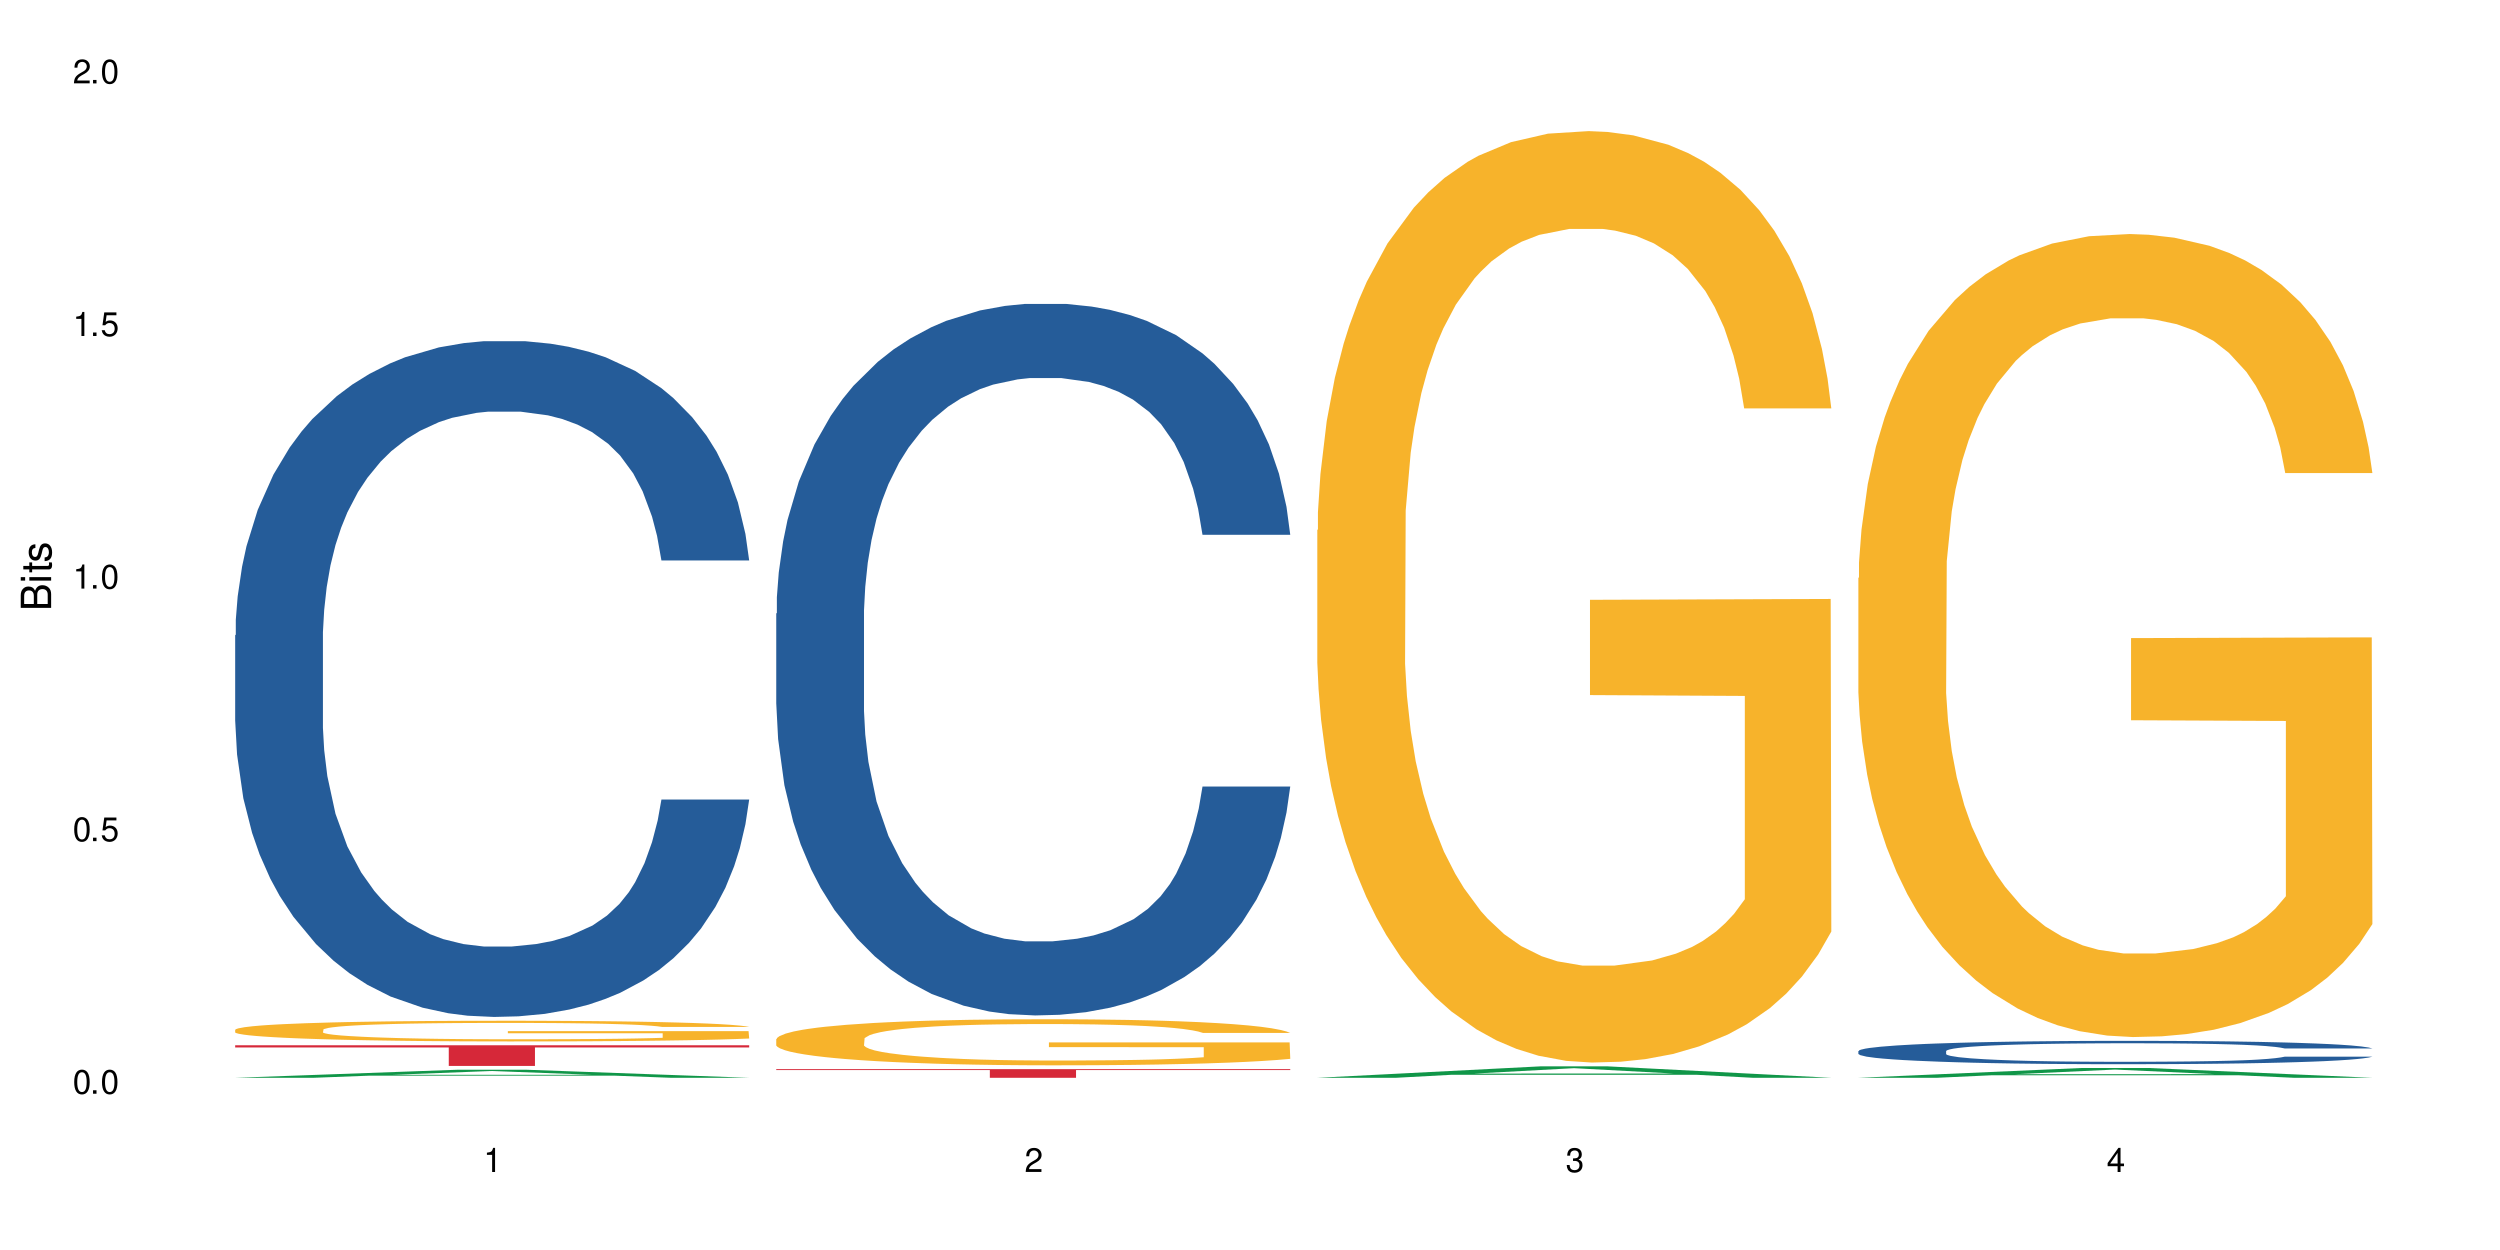
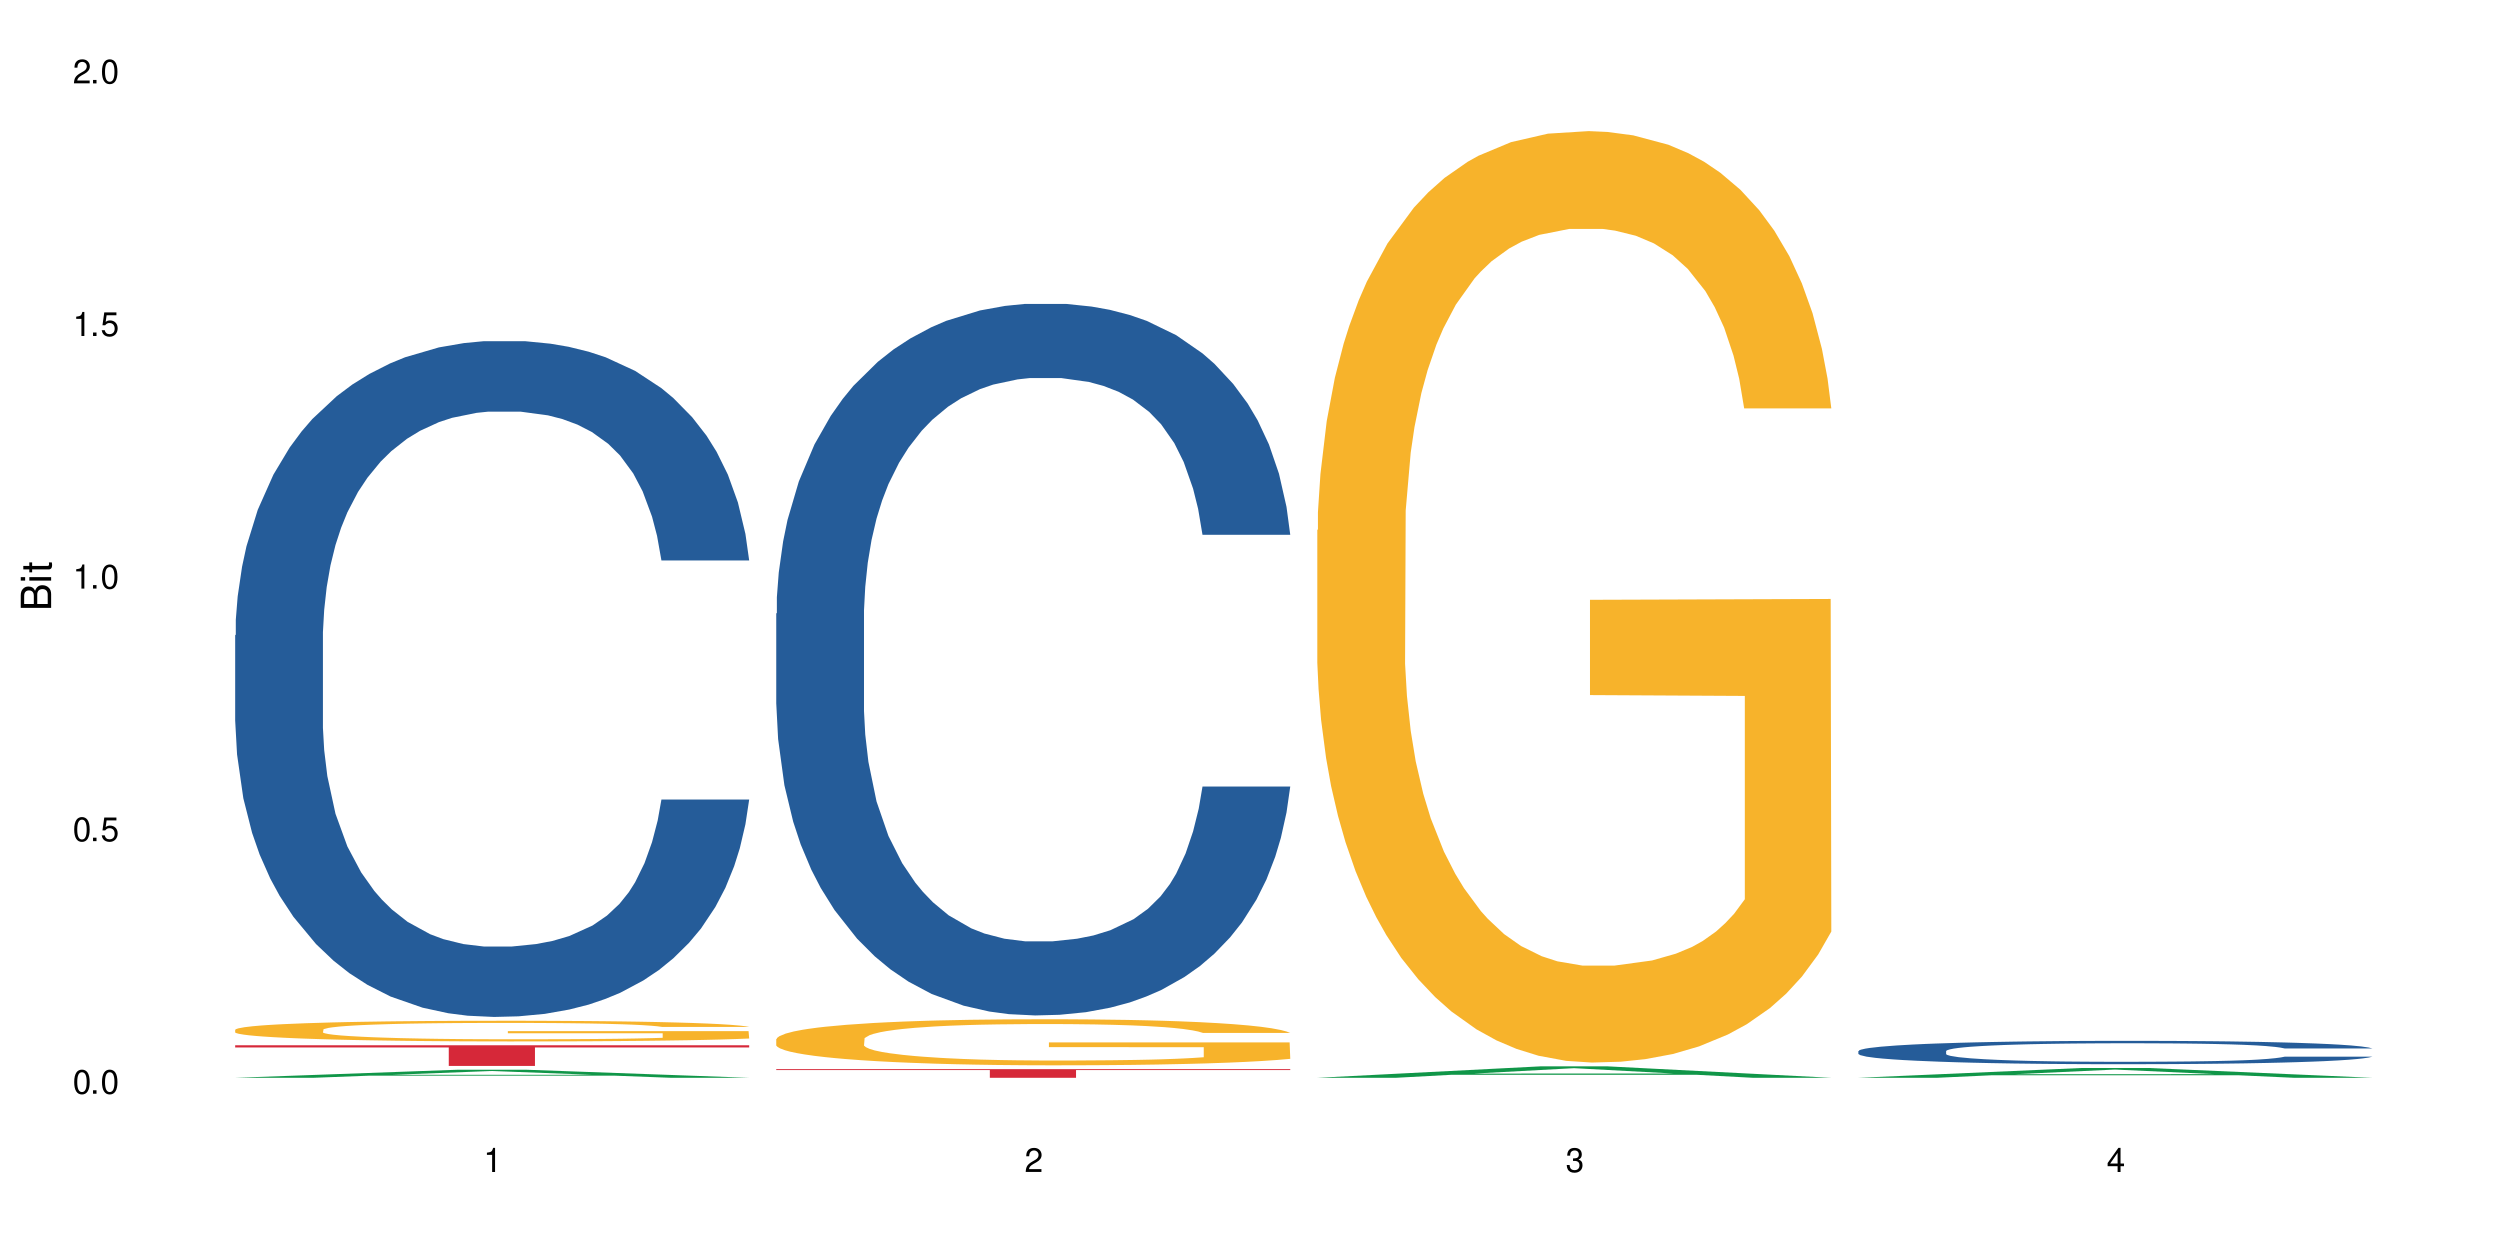
<svg xmlns="http://www.w3.org/2000/svg" xmlns:xlink="http://www.w3.org/1999/xlink" width="720" height="360" viewBox="0 0 720 360">
  <defs>
    <g>
      <g id="glyph-0-0">
</g>
      <g id="glyph-0-1">
        <path d="M 2.641 -6.938 C 2 -6.938 1.422 -6.656 1.078 -6.172 C 0.641 -5.562 0.406 -4.641 0.406 -3.359 C 0.406 -1.016 1.188 0.219 2.641 0.219 C 4.078 0.219 4.859 -1.016 4.859 -3.297 C 4.859 -4.641 4.656 -5.547 4.203 -6.172 C 3.844 -6.656 3.281 -6.938 2.641 -6.938 Z M 2.641 -6.188 C 3.547 -6.188 4 -5.25 4 -3.375 C 4 -1.406 3.562 -0.484 2.625 -0.484 C 1.734 -0.484 1.281 -1.438 1.281 -3.344 C 1.281 -5.25 1.734 -6.188 2.641 -6.188 Z M 2.641 -6.188 " />
      </g>
      <g id="glyph-0-2">
        <path d="M 1.828 -1 L 0.828 -1 L 0.828 0 L 1.828 0 Z M 1.828 -1 " />
      </g>
      <g id="glyph-0-3">
        <path d="M 4.562 -6.797 L 1.062 -6.797 L 0.547 -3.094 L 1.328 -3.094 C 1.719 -3.562 2.047 -3.734 2.578 -3.734 C 3.484 -3.734 4.062 -3.109 4.062 -2.094 C 4.062 -1.125 3.484 -0.531 2.578 -0.531 C 1.828 -0.531 1.375 -0.906 1.188 -1.672 L 0.328 -1.672 C 0.453 -1.109 0.547 -0.844 0.75 -0.594 C 1.125 -0.078 1.828 0.219 2.594 0.219 C 3.969 0.219 4.922 -0.781 4.922 -2.219 C 4.922 -3.562 4.031 -4.484 2.719 -4.484 C 2.25 -4.484 1.859 -4.359 1.469 -4.062 L 1.734 -5.969 L 4.562 -5.969 Z M 4.562 -6.797 " />
      </g>
      <g id="glyph-0-4">
        <path d="M 2.484 -4.938 L 2.484 0 L 3.328 0 L 3.328 -6.938 L 2.766 -6.938 C 2.469 -5.875 2.281 -5.734 0.984 -5.562 L 0.984 -4.938 Z M 2.484 -4.938 " />
      </g>
      <g id="glyph-0-5">
        <path d="M 4.859 -0.828 L 1.281 -0.828 C 1.359 -1.406 1.672 -1.781 2.5 -2.281 L 3.469 -2.828 C 4.406 -3.344 4.906 -4.062 4.906 -4.906 C 4.906 -5.484 4.672 -6.031 4.266 -6.406 C 3.859 -6.766 3.375 -6.938 2.719 -6.938 C 1.859 -6.938 1.219 -6.625 0.844 -6.031 C 0.609 -5.672 0.5 -5.234 0.484 -4.531 L 1.328 -4.531 C 1.359 -5.016 1.406 -5.281 1.531 -5.516 C 1.75 -5.938 2.188 -6.203 2.703 -6.203 C 3.469 -6.203 4.031 -5.641 4.031 -4.891 C 4.031 -4.344 3.719 -3.859 3.125 -3.516 L 2.234 -3 C 0.812 -2.172 0.406 -1.531 0.328 -0.016 L 4.859 -0.016 Z M 4.859 -0.828 " />
      </g>
      <g id="glyph-0-6">
        <path d="M 2.125 -3.188 L 2.578 -3.188 C 3.5 -3.188 3.984 -2.766 3.984 -1.922 C 3.984 -1.062 3.469 -0.531 2.594 -0.531 C 1.656 -0.531 1.203 -1 1.156 -2.016 L 0.312 -2.016 C 0.344 -1.453 0.438 -1.094 0.609 -0.781 C 0.953 -0.109 1.625 0.219 2.547 0.219 C 3.953 0.219 4.859 -0.625 4.859 -1.938 C 4.859 -2.828 4.516 -3.297 3.703 -3.594 C 4.344 -3.844 4.656 -4.328 4.656 -5.031 C 4.656 -6.219 3.875 -6.938 2.578 -6.938 C 1.203 -6.938 0.484 -6.172 0.453 -4.703 L 1.297 -4.703 C 1.312 -5.125 1.344 -5.359 1.453 -5.578 C 1.641 -5.969 2.062 -6.203 2.594 -6.203 C 3.344 -6.203 3.797 -5.75 3.797 -5 C 3.797 -4.516 3.609 -4.219 3.25 -4.047 C 3.016 -3.953 2.703 -3.922 2.125 -3.906 Z M 2.125 -3.188 " />
      </g>
      <g id="glyph-0-7">
        <path d="M 3.141 -1.672 L 3.141 0 L 3.984 0 L 3.984 -1.672 L 4.984 -1.672 L 4.984 -2.438 L 3.984 -2.438 L 3.984 -6.938 L 3.359 -6.938 L 0.266 -2.578 L 0.266 -1.672 Z M 3.141 -2.438 L 1 -2.438 L 3.141 -5.5 Z M 3.141 -2.438 " />
      </g>
      <g id="glyph-1-0">
</g>
      <g id="glyph-1-1">
        <path d="M 0 -0.953 L 0 -4.891 C 0 -5.719 -0.234 -6.344 -0.734 -6.797 C -1.188 -7.234 -1.812 -7.469 -2.5 -7.469 C -3.547 -7.469 -4.188 -7 -4.625 -5.875 C -4.984 -6.688 -5.625 -7.094 -6.531 -7.094 C -7.172 -7.094 -7.734 -6.859 -8.141 -6.391 C -8.562 -5.922 -8.75 -5.344 -8.75 -4.5 L -8.75 -0.953 Z M -4.984 -2.062 L -7.766 -2.062 L -7.766 -4.219 C -7.766 -4.844 -7.688 -5.203 -7.453 -5.5 C -7.219 -5.812 -6.859 -5.969 -6.375 -5.969 C -5.891 -5.969 -5.531 -5.812 -5.297 -5.5 C -5.062 -5.203 -4.984 -4.844 -4.984 -4.219 Z M -0.984 -2.062 L -4 -2.062 L -4 -4.781 C -4 -5.766 -3.438 -6.359 -2.484 -6.359 C -1.547 -6.359 -0.984 -5.766 -0.984 -4.781 Z M -0.984 -2.062 " />
      </g>
      <g id="glyph-1-2">
        <path d="M -6.281 -1.797 L -6.281 -0.797 L 0 -0.797 L 0 -1.797 Z M -8.75 -1.797 L -8.75 -0.797 L -7.484 -0.797 L -7.484 -1.797 Z M -8.75 -1.797 " />
      </g>
      <g id="glyph-1-3">
        <path d="M -6.281 -3.047 L -6.281 -2.016 L -8.016 -2.016 L -8.016 -1.016 L -6.281 -1.016 L -6.281 -0.172 L -5.469 -0.172 L -5.469 -1.016 L -0.719 -1.016 C -0.078 -1.016 0.281 -1.453 0.281 -2.234 C 0.281 -2.5 0.25 -2.719 0.188 -3.047 L -0.641 -3.047 C -0.609 -2.906 -0.594 -2.766 -0.594 -2.562 C -0.594 -2.141 -0.719 -2.016 -1.156 -2.016 L -5.469 -2.016 L -5.469 -3.047 Z M -6.281 -3.047 " />
      </g>
      <g id="glyph-1-4">
-         <path d="M -4.531 -5.25 C -5.766 -5.25 -6.469 -4.422 -6.469 -2.969 C -6.469 -1.516 -5.719 -0.562 -4.547 -0.562 C -3.562 -0.562 -3.094 -1.062 -2.734 -2.562 L -2.516 -3.484 C -2.344 -4.188 -2.094 -4.469 -1.641 -4.469 C -1.047 -4.469 -0.641 -3.875 -0.641 -3 C -0.641 -2.453 -0.797 -2 -1.062 -1.75 C -1.25 -1.594 -1.422 -1.531 -1.875 -1.469 L -1.875 -0.406 C -0.422 -0.453 0.281 -1.266 0.281 -2.922 C 0.281 -4.5 -0.5 -5.516 -1.719 -5.516 C -2.656 -5.516 -3.172 -4.984 -3.469 -3.734 L -3.703 -2.766 C -3.891 -1.953 -4.156 -1.609 -4.594 -1.609 C -5.188 -1.609 -5.547 -2.125 -5.547 -2.938 C -5.547 -3.75 -5.203 -4.172 -4.531 -4.203 Z M -4.531 -5.25 " />
-       </g>
+         </g>
    </g>
  </defs>
  <rect x="-72" y="-36" width="864" height="432" fill="rgb(100%, 100%, 100%)" fill-opacity="1" />
  <path fill-rule="nonzero" fill="rgb(6.275%, 58.824%, 28.235%)" fill-opacity="1" d="M 67.73 310.398 L 67.891 310.398 L 131.941 308.078 L 151.395 308.078 L 215.766 310.402 L 193.148 310.402 L 177.02 309.793 L 106.32 309.793 L 90.504 310.398 L 67.73 310.398 L 113.121 309.543 L 170.535 309.543 L 141.906 308.457 L 141.59 308.457 L 141.273 308.461 L 112.965 309.543 L 113.121 309.543 Z M 67.73 310.398 " />
  <path fill-rule="nonzero" fill="rgb(14.51%, 36.078%, 60%)" fill-opacity="1" d="M 67.73 182.949 L 67.91 182.77 L 67.91 178.5 L 68.453 171.742 L 69.715 163.203 L 70.98 157.332 L 74.23 146.836 L 78.742 136.695 L 83.438 128.871 L 86.867 124.246 L 89.938 120.688 L 96.977 114.105 L 101.492 110.727 L 106.363 107.699 L 112.32 104.676 L 116.656 102.898 L 126.402 100.051 L 133.625 98.809 L 139.223 98.273 L 151.316 98.273 L 158.539 98.984 L 163.773 99.875 L 169.551 101.297 L 174.426 102.898 L 182.91 106.812 L 190.492 111.793 L 193.922 114.641 L 199.34 120.152 L 203.492 125.488 L 206.379 130.113 L 209.629 136.695 L 212.516 144.703 L 214.684 153.773 L 215.766 161.422 L 190.492 161.422 L 189.227 154.309 L 187.785 148.793 L 185.074 141.5 L 182.367 136.34 L 178.578 131.184 L 175.148 127.801 L 170.453 124.422 L 166.301 122.289 L 161.969 120.688 L 157.816 119.621 L 149.871 118.551 L 140.664 118.551 L 137.234 118.906 L 130.195 120.332 L 126.402 121.578 L 120.988 124.066 L 117.195 126.379 L 112.684 129.938 L 109.613 132.961 L 105.824 137.586 L 103.113 141.676 L 100.047 147.547 L 98.242 151.996 L 96.617 156.977 L 95.172 162.848 L 94.09 169.074 L 93.367 175.652 L 93.004 182.059 L 93.004 209.629 L 93.367 216.035 L 94.27 223.508 L 96.617 234.355 L 100.047 243.785 L 104.02 251.258 L 107.809 256.594 L 109.977 259.082 L 112.863 261.93 L 117.379 265.488 L 123.875 269.047 L 127.668 270.469 L 133.445 271.891 L 139.402 272.602 L 147.344 272.602 L 154.387 271.891 L 159.078 271 L 163.953 269.578 L 170.633 266.555 L 174.785 263.707 L 178.395 260.328 L 181.105 256.949 L 182.91 254.102 L 185.617 248.59 L 187.785 242.539 L 189.41 236.312 L 190.492 230.266 L 215.766 230.266 L 214.684 237.383 L 213.059 244.32 L 211.434 249.477 L 208.906 255.703 L 206.02 261.219 L 201.867 267.445 L 198.434 271.535 L 193.922 275.984 L 189.77 279.363 L 185.258 282.387 L 178.578 285.945 L 174.246 287.723 L 169.551 289.324 L 163.953 290.746 L 156.914 291.992 L 149.332 292.703 L 142.289 292.883 L 134.707 292.527 L 129.113 291.816 L 121.711 290.215 L 112.504 287.012 L 105.824 283.633 L 100.586 280.254 L 96.074 276.695 L 91.02 271.891 L 84.52 264.062 L 80.547 258.016 L 77.84 253.035 L 74.773 246.098 L 72.605 239.871 L 70.078 229.91 L 68.273 217.281 L 67.73 207.496 Z M 67.73 182.949 " />
  <path fill-rule="nonzero" fill="rgb(96.863%, 70.196%, 16.863%)" fill-opacity="1" d="M 67.73 296.527 L 67.91 296.523 L 67.91 296.414 L 68.633 296.168 L 70.438 295.832 L 72.785 295.555 L 75.312 295.336 L 76.938 295.223 L 79.645 295.059 L 81.992 294.941 L 87.949 294.695 L 95.531 294.465 L 99.684 294.367 L 104.379 294.277 L 111.059 294.172 L 114.129 294.133 L 123.516 294.047 L 134.168 293.992 L 145.902 293.977 L 151.316 293.98 L 158.719 294.004 L 168.828 294.062 L 174.605 294.117 L 179.117 294.172 L 183.812 294.242 L 189.59 294.352 L 195.004 294.484 L 199.34 294.613 L 203.672 294.777 L 207.281 294.949 L 210.352 295.141 L 213.059 295.371 L 214.684 295.559 L 215.766 295.75 L 190.672 295.75 L 189.227 295.559 L 187.605 295.414 L 184.895 295.234 L 182.188 295.102 L 179.48 295 L 174.426 294.859 L 170.094 294.77 L 164.676 294.695 L 159.441 294.645 L 153.484 294.613 L 149.871 294.602 L 140.305 294.602 L 131.641 294.641 L 126.586 294.684 L 122.973 294.727 L 117.918 294.809 L 114.848 294.875 L 113.043 294.918 L 107.629 295.086 L 104.02 295.238 L 102.031 295.344 L 99.504 295.504 L 97.699 295.652 L 95.715 295.871 L 94.629 296.031 L 93.188 296.402 L 93.004 297.383 L 93.547 297.59 L 94.629 297.812 L 96.074 298.008 L 98.242 298.215 L 100.406 298.371 L 104.199 298.582 L 107.449 298.727 L 109.977 298.816 L 114.848 298.965 L 116.836 299.012 L 121.527 299.109 L 126.402 299.188 L 132.359 299.254 L 136.875 299.285 L 144.094 299.312 L 153.301 299.312 L 164.133 299.281 L 170.996 299.234 L 175.688 299.191 L 178.758 299.156 L 182.547 299.094 L 185.258 299.039 L 187.785 298.98 L 190.852 298.887 L 190.852 297.59 L 146.262 297.582 L 146.262 296.973 L 215.586 296.969 L 215.766 299.094 L 211.977 299.242 L 207.281 299.383 L 202.77 299.492 L 198.074 299.586 L 191.395 299.688 L 185.98 299.754 L 177.676 299.828 L 170.094 299.879 L 162.148 299.91 L 155.109 299.926 L 146.805 299.934 L 139.402 299.922 L 131.457 299.891 L 125.141 299.844 L 119.363 299.793 L 113.586 299.719 L 106.363 299.605 L 101.672 299.516 L 96.797 299.398 L 91.922 299.262 L 87.59 299.117 L 84.699 299.004 L 81.812 298.871 L 78.742 298.707 L 75.855 298.523 L 73.688 298.355 L 71.703 298.164 L 70.258 297.984 L 68.812 297.742 L 68.094 297.543 L 67.73 297.375 Z M 67.73 296.527 " />
  <path fill-rule="nonzero" fill="rgb(83.922%, 15.686%, 22.353%)" fill-opacity="1" d="M 67.73 301.027 L 215.766 301.027 L 215.766 301.664 L 154.07 301.672 L 154.07 306.984 L 129.246 306.984 L 129.246 301.676 L 128.887 301.664 L 67.73 301.664 Z M 67.73 301.027 " />
  <path fill-rule="nonzero" fill="rgb(14.51%, 36.078%, 60%)" fill-opacity="1" d="M 223.559 176.695 L 223.738 176.508 L 223.738 172.012 L 224.281 164.895 L 225.543 155.906 L 226.809 149.723 L 230.059 138.672 L 234.57 127.996 L 239.266 119.754 L 242.695 114.887 L 245.762 111.141 L 252.805 104.207 L 257.316 100.648 L 262.191 97.465 L 268.148 94.281 L 272.48 92.41 L 282.23 89.41 L 289.453 88.102 L 295.047 87.539 L 307.145 87.539 L 314.363 88.289 L 319.602 89.223 L 325.379 90.723 L 330.25 92.41 L 338.738 96.527 L 346.32 101.773 L 349.75 104.77 L 355.164 110.578 L 359.316 116.195 L 362.207 121.066 L 365.453 127.996 L 368.344 136.426 L 370.512 145.977 L 371.594 154.031 L 346.32 154.031 L 345.055 146.539 L 343.609 140.734 L 340.902 133.055 L 338.195 127.621 L 334.402 122.191 L 330.973 118.633 L 326.281 115.07 L 322.129 112.824 L 317.793 111.141 L 313.645 110.016 L 305.699 108.891 L 296.492 108.891 L 293.062 109.266 L 286.02 110.766 L 282.23 112.074 L 276.812 114.699 L 273.023 117.133 L 268.512 120.879 L 265.441 124.062 L 261.648 128.934 L 258.941 133.242 L 255.871 139.422 L 254.066 144.105 L 252.441 149.348 L 251 155.531 L 249.914 162.086 L 249.191 169.016 L 248.832 175.758 L 248.832 204.789 L 249.191 211.535 L 250.098 219.398 L 252.441 230.824 L 255.871 240.754 L 259.844 248.621 L 263.637 254.238 L 265.801 256.859 L 268.691 259.859 L 273.203 263.605 L 279.703 267.352 L 283.492 268.848 L 289.27 270.348 L 295.227 271.098 L 303.172 271.098 L 310.211 270.348 L 314.906 269.41 L 319.781 267.91 L 326.461 264.727 L 330.613 261.73 L 334.223 258.172 L 336.93 254.613 L 338.738 251.617 L 341.445 245.809 L 343.609 239.441 L 345.234 232.887 L 346.32 226.52 L 371.594 226.52 L 370.512 234.012 L 368.887 241.316 L 367.262 246.746 L 364.734 253.301 L 361.844 259.109 L 357.691 265.664 L 354.262 269.973 L 349.75 274.656 L 345.598 278.215 L 341.082 281.398 L 334.402 285.145 L 330.07 287.016 L 325.379 288.703 L 319.781 290.203 L 312.738 291.512 L 305.156 292.262 L 298.117 292.449 L 290.535 292.074 L 284.938 291.324 L 277.535 289.641 L 268.328 286.27 L 261.648 282.711 L 256.414 279.148 L 251.902 275.402 L 246.848 270.348 L 240.348 262.105 L 236.375 255.738 L 233.668 250.492 L 230.598 243.188 L 228.434 236.633 L 225.906 226.145 L 224.098 212.844 L 223.559 202.543 Z M 223.559 176.695 " />
  <path fill-rule="nonzero" fill="rgb(96.863%, 70.196%, 16.863%)" fill-opacity="1" d="M 223.559 299.227 L 223.738 299.215 L 223.738 298.973 L 224.461 298.426 L 226.266 297.676 L 228.613 297.059 L 231.141 296.574 L 232.766 296.32 L 235.473 295.953 L 237.82 295.688 L 243.777 295.145 L 251.359 294.633 L 255.512 294.418 L 260.207 294.211 L 266.887 293.98 L 269.953 293.895 L 279.34 293.703 L 289.992 293.582 L 301.727 293.543 L 307.145 293.555 L 314.547 293.605 L 324.656 293.738 L 330.434 293.859 L 334.945 293.98 L 339.641 294.137 L 345.418 294.379 L 350.832 294.672 L 355.164 294.961 L 359.496 295.324 L 363.109 295.711 L 366.176 296.137 L 368.887 296.645 L 370.512 297.07 L 371.594 297.492 L 346.5 297.492 L 345.055 297.07 L 343.43 296.742 L 340.723 296.344 L 338.016 296.051 L 335.305 295.82 L 330.25 295.508 L 325.918 295.312 L 320.504 295.145 L 315.266 295.035 L 309.309 294.961 L 305.699 294.938 L 296.133 294.938 L 287.465 295.023 L 282.41 295.117 L 278.801 295.215 L 273.746 295.398 L 270.676 295.543 L 268.871 295.641 L 263.453 296.016 L 259.844 296.355 L 257.859 296.586 L 255.332 296.949 L 253.527 297.277 L 251.539 297.762 L 250.457 298.125 L 249.012 298.949 L 248.832 301.129 L 249.375 301.59 L 250.457 302.086 L 251.902 302.523 L 254.066 302.98 L 256.234 303.332 L 260.023 303.805 L 263.273 304.121 L 265.801 304.328 L 270.676 304.652 L 272.664 304.762 L 277.355 304.98 L 282.23 305.152 L 288.188 305.297 L 292.699 305.367 L 299.922 305.43 L 309.129 305.43 L 319.961 305.355 L 326.82 305.262 L 331.516 305.164 L 334.586 305.078 L 338.375 304.945 L 341.082 304.824 L 343.609 304.691 L 346.68 304.484 L 346.68 301.59 L 302.09 301.578 L 302.09 300.219 L 371.414 300.207 L 371.594 304.945 L 367.801 305.273 L 363.109 305.586 L 358.594 305.828 L 353.902 306.035 L 347.223 306.266 L 341.805 306.41 L 333.5 306.582 L 325.918 306.691 L 317.977 306.762 L 310.934 306.797 L 302.629 306.812 L 295.227 306.785 L 287.285 306.715 L 280.965 306.617 L 275.191 306.496 L 269.414 306.34 L 262.191 306.082 L 257.496 305.879 L 252.625 305.625 L 247.75 305.32 L 243.418 304.992 L 240.527 304.738 L 237.641 304.449 L 234.57 304.086 L 231.68 303.672 L 229.516 303.297 L 227.531 302.875 L 226.086 302.473 L 224.641 301.93 L 223.918 301.492 L 223.559 301.117 Z M 223.559 299.227 " />
  <path fill-rule="nonzero" fill="rgb(83.922%, 15.686%, 22.353%)" fill-opacity="1" d="M 223.559 307.906 L 371.594 307.906 L 371.594 308.172 L 309.898 308.176 L 309.898 310.402 L 285.074 310.402 L 285.074 308.176 L 284.715 308.172 L 223.559 308.172 Z M 223.559 307.906 " />
  <path fill-rule="nonzero" fill="rgb(6.275%, 58.824%, 28.235%)" fill-opacity="1" d="M 379.383 310.398 L 379.543 310.395 L 443.598 307.113 L 463.051 307.113 L 527.418 310.402 L 504.805 310.402 L 488.672 309.543 L 417.977 309.543 L 402.16 310.398 L 379.383 310.398 L 424.777 309.188 L 482.188 309.184 L 453.559 307.648 L 453.242 307.645 L 452.926 307.656 L 424.617 309.184 L 424.777 309.188 Z M 379.383 310.398 " />
  <path fill-rule="nonzero" fill="rgb(96.863%, 70.196%, 16.863%)" fill-opacity="1" d="M 379.383 152.656 L 379.566 152.41 L 379.566 147.512 L 380.289 136.488 L 382.094 121.297 L 384.438 108.805 L 386.965 99.004 L 388.59 93.859 L 391.301 86.512 L 393.645 81.121 L 399.605 70.098 L 407.188 59.809 L 411.34 55.398 L 416.031 51.23 L 422.711 46.578 L 425.781 44.863 L 435.168 40.941 L 445.82 38.492 L 457.555 37.758 L 462.969 38.004 L 470.371 38.984 L 480.48 41.68 L 486.258 44.129 L 490.773 46.578 L 495.465 49.762 L 501.242 54.66 L 506.66 60.543 L 510.992 66.422 L 515.324 73.77 L 518.934 81.609 L 522.004 90.184 L 524.711 100.473 L 526.336 109.051 L 527.418 117.625 L 502.324 117.625 L 500.883 109.051 L 499.258 102.434 L 496.551 94.352 L 493.84 88.469 L 491.133 83.816 L 486.078 77.445 L 481.746 73.527 L 476.328 70.098 L 471.094 67.891 L 465.137 66.422 L 461.527 65.93 L 451.957 65.93 L 443.293 67.645 L 438.238 69.605 L 434.625 71.566 L 429.57 75.242 L 426.504 78.18 L 424.699 80.141 L 419.281 87.734 L 415.672 94.594 L 413.684 99.25 L 411.156 106.598 L 409.352 113.215 L 407.367 123.012 L 406.285 130.363 L 404.84 147.023 L 404.66 191.117 L 405.199 200.43 L 406.285 210.473 L 407.727 219.293 L 409.895 228.602 L 412.062 235.707 L 415.852 245.262 L 419.102 251.629 L 421.629 255.797 L 426.504 262.41 L 428.488 264.613 L 433.184 269.023 L 438.059 272.453 L 444.016 275.395 L 448.527 276.863 L 455.75 278.09 L 464.957 278.09 L 475.789 276.617 L 482.648 274.66 L 487.344 272.699 L 490.41 270.984 L 494.203 268.289 L 496.91 265.84 L 499.438 263.145 L 502.508 258.98 L 502.508 200.43 L 457.914 200.184 L 457.914 172.746 L 527.238 172.5 L 527.418 268.289 L 523.629 274.902 L 518.934 281.273 L 514.422 286.172 L 509.727 290.34 L 503.047 294.992 L 497.633 297.934 L 489.328 301.363 L 481.746 303.566 L 473.801 305.039 L 466.762 305.773 L 458.457 306.016 L 451.055 305.527 L 443.113 304.059 L 436.793 302.098 L 431.016 299.648 L 425.238 296.461 L 418.02 291.316 L 413.324 287.152 L 408.449 282.008 L 403.574 275.883 L 399.242 269.27 L 396.355 264.125 L 393.465 258.246 L 390.398 250.895 L 387.508 242.566 L 385.344 234.973 L 383.355 226.398 L 381.91 218.312 L 380.469 207.289 L 379.746 198.469 L 379.383 190.875 Z M 379.383 152.656 " />
  <path fill-rule="nonzero" fill="rgb(6.275%, 58.824%, 28.235%)" fill-opacity="1" d="M 535.211 310.398 L 535.371 310.395 L 599.422 307.586 L 618.875 307.586 L 683.246 310.402 L 660.629 310.402 L 644.496 309.668 L 573.801 309.668 L 557.984 310.398 L 535.211 310.398 L 580.602 309.363 L 638.012 309.359 L 609.387 308.047 L 609.07 308.043 L 608.754 308.051 L 580.445 309.359 L 580.602 309.363 Z M 535.211 310.398 " />
  <path fill-rule="nonzero" fill="rgb(14.51%, 36.078%, 60%)" fill-opacity="1" d="M 535.211 302.695 L 535.391 302.688 L 535.391 302.539 L 535.934 302.305 L 537.195 302.012 L 538.461 301.809 L 541.711 301.445 L 546.223 301.094 L 550.918 300.824 L 554.348 300.664 L 557.418 300.543 L 564.457 300.316 L 568.969 300.199 L 573.844 300.094 L 579.801 299.988 L 584.137 299.926 L 593.883 299.828 L 601.105 299.785 L 606.703 299.77 L 618.797 299.77 L 626.02 299.793 L 631.254 299.824 L 637.031 299.871 L 641.906 299.926 L 650.391 300.062 L 657.973 300.234 L 661.402 300.332 L 666.816 300.523 L 670.969 300.707 L 673.859 300.867 L 677.109 301.094 L 679.996 301.371 L 682.164 301.684 L 683.246 301.949 L 657.973 301.949 L 656.707 301.703 L 655.266 301.512 L 652.555 301.262 L 649.848 301.082 L 646.059 300.906 L 642.629 300.789 L 637.934 300.672 L 633.781 300.598 L 629.449 300.543 L 625.297 300.504 L 617.352 300.469 L 608.145 300.469 L 604.715 300.48 L 597.676 300.531 L 593.883 300.574 L 588.469 300.66 L 584.676 300.738 L 580.164 300.863 L 577.094 300.965 L 573.305 301.125 L 570.594 301.266 L 567.527 301.469 L 565.723 301.625 L 564.098 301.797 L 562.652 302 L 561.57 302.215 L 560.848 302.441 L 560.484 302.664 L 560.484 303.617 L 560.848 303.836 L 561.75 304.094 L 564.098 304.469 L 567.527 304.797 L 571.496 305.055 L 575.289 305.238 L 577.457 305.324 L 580.344 305.422 L 584.855 305.547 L 591.355 305.668 L 595.148 305.719 L 600.926 305.766 L 606.883 305.793 L 614.824 305.793 L 621.867 305.766 L 626.559 305.734 L 631.434 305.688 L 638.113 305.582 L 642.266 305.484 L 645.875 305.367 L 648.586 305.25 L 650.391 305.152 L 653.098 304.961 L 655.266 304.754 L 656.891 304.539 L 657.973 304.328 L 683.246 304.328 L 682.164 304.574 L 680.539 304.812 L 678.914 304.992 L 676.387 305.207 L 673.496 305.398 L 669.348 305.613 L 665.914 305.754 L 661.402 305.906 L 657.25 306.023 L 652.738 306.129 L 646.059 306.254 L 641.723 306.312 L 637.031 306.367 L 631.434 306.418 L 624.395 306.461 L 616.812 306.484 L 609.77 306.492 L 602.188 306.48 L 596.59 306.453 L 589.191 306.398 L 579.984 306.289 L 573.305 306.172 L 568.066 306.055 L 563.555 305.934 L 558.5 305.766 L 552 305.496 L 548.027 305.289 L 545.32 305.113 L 542.25 304.875 L 540.086 304.66 L 537.559 304.316 L 535.754 303.879 L 535.211 303.543 Z M 535.211 302.695 " />
-   <path fill-rule="nonzero" fill="rgb(96.863%, 70.196%, 16.863%)" fill-opacity="1" d="M 535.211 166.453 L 535.391 166.242 L 535.391 162.02 L 536.113 152.516 L 537.918 139.418 L 540.266 128.648 L 542.793 120.199 L 544.418 115.766 L 547.125 109.43 L 549.473 104.781 L 555.43 95.277 L 563.012 86.406 L 567.164 82.605 L 571.859 79.012 L 578.539 75 L 581.609 73.523 L 590.996 70.145 L 601.648 68.031 L 613.383 67.398 L 618.797 67.609 L 626.199 68.453 L 636.309 70.777 L 642.086 72.887 L 646.598 75 L 651.293 77.746 L 657.07 81.969 L 662.484 87.039 L 666.816 92.109 L 671.152 98.445 L 674.762 105.203 L 677.832 112.598 L 680.539 121.469 L 682.164 128.859 L 683.246 136.25 L 658.152 136.25 L 656.707 128.859 L 655.082 123.156 L 652.375 116.188 L 649.668 111.117 L 646.961 107.105 L 641.906 101.613 L 637.574 98.234 L 632.156 95.277 L 626.922 93.375 L 620.965 92.109 L 617.352 91.688 L 607.785 91.688 L 599.121 93.164 L 594.062 94.855 L 590.453 96.543 L 585.398 99.711 L 582.328 102.246 L 580.523 103.938 L 575.109 110.484 L 571.496 116.398 L 569.512 120.41 L 566.984 126.746 L 565.18 132.449 L 563.195 140.898 L 562.109 147.234 L 560.668 161.598 L 560.484 199.613 L 561.027 207.641 L 562.109 216.301 L 563.555 223.902 L 565.723 231.93 L 567.887 238.055 L 571.68 246.293 L 574.93 251.785 L 577.457 255.375 L 582.328 261.078 L 584.316 262.977 L 589.008 266.781 L 593.883 269.738 L 599.84 272.273 L 604.355 273.539 L 611.574 274.594 L 620.781 274.594 L 631.613 273.328 L 638.477 271.637 L 643.168 269.949 L 646.238 268.469 L 650.027 266.145 L 652.738 264.035 L 655.266 261.711 L 658.332 258.121 L 658.332 207.641 L 613.742 207.43 L 613.742 183.773 L 683.066 183.562 L 683.246 266.145 L 679.457 271.848 L 674.762 277.34 L 670.25 281.566 L 665.555 285.156 L 658.875 289.168 L 653.461 291.703 L 645.156 294.66 L 637.574 296.562 L 629.629 297.828 L 622.59 298.461 L 614.285 298.672 L 606.883 298.25 L 598.938 296.984 L 592.621 295.293 L 586.844 293.18 L 581.066 290.438 L 573.844 286 L 569.152 282.41 L 564.277 277.973 L 559.402 272.695 L 555.07 266.992 L 552.18 262.555 L 549.293 257.488 L 546.223 251.152 L 543.336 243.969 L 541.168 237.422 L 539.184 230.031 L 537.738 223.059 L 536.293 213.555 L 535.574 205.953 L 535.211 199.402 Z M 535.211 166.453 " />
  <g fill="rgb(0%, 0%, 0%)" fill-opacity="1">
    <use xlink:href="#glyph-0-1" x="20.965" y="314.993" />
    <use xlink:href="#glyph-0-2" x="25.965" y="314.993" />
    <use xlink:href="#glyph-0-1" x="28.965" y="314.993" />
  </g>
  <g fill="rgb(0%, 0%, 0%)" fill-opacity="1">
    <use xlink:href="#glyph-0-1" x="20.965" y="242.251" />
    <use xlink:href="#glyph-0-2" x="25.965" y="242.251" />
    <use xlink:href="#glyph-0-3" x="28.965" y="242.251" />
  </g>
  <g fill="rgb(0%, 0%, 0%)" fill-opacity="1">
    <use xlink:href="#glyph-0-4" x="20.965" y="169.509" />
    <use xlink:href="#glyph-0-2" x="25.965" y="169.509" />
    <use xlink:href="#glyph-0-1" x="28.965" y="169.509" />
  </g>
  <g fill="rgb(0%, 0%, 0%)" fill-opacity="1">
    <use xlink:href="#glyph-0-4" x="20.965" y="96.767" />
    <use xlink:href="#glyph-0-2" x="25.965" y="96.767" />
    <use xlink:href="#glyph-0-3" x="28.965" y="96.767" />
  </g>
  <g fill="rgb(0%, 0%, 0%)" fill-opacity="1">
    <use xlink:href="#glyph-0-5" x="20.965" y="24.024" />
    <use xlink:href="#glyph-0-2" x="25.965" y="24.024" />
    <use xlink:href="#glyph-0-1" x="28.965" y="24.024" />
  </g>
  <g fill="rgb(0%, 0%, 0%)" fill-opacity="1">
    <use xlink:href="#glyph-0-4" x="139.25" y="337.532" />
  </g>
  <g fill="rgb(0%, 0%, 0%)" fill-opacity="1">
    <use xlink:href="#glyph-0-5" x="295.074" y="337.532" />
  </g>
  <g fill="rgb(0%, 0%, 0%)" fill-opacity="1">
    <use xlink:href="#glyph-0-6" x="450.902" y="337.532" />
  </g>
  <g fill="rgb(0%, 0%, 0%)" fill-opacity="1">
    <use xlink:href="#glyph-0-7" x="606.73" y="337.532" />
  </g>
  <g fill="rgb(0%, 0%, 0%)" fill-opacity="1">
    <use xlink:href="#glyph-1-1" x="14.725" y="176.012" />
    <use xlink:href="#glyph-1-2" x="14.725" y="168.012" />
    <use xlink:href="#glyph-1-3" x="14.725" y="165.012" />
    <use xlink:href="#glyph-1-4" x="14.725" y="162.012" />
  </g>
</svg>